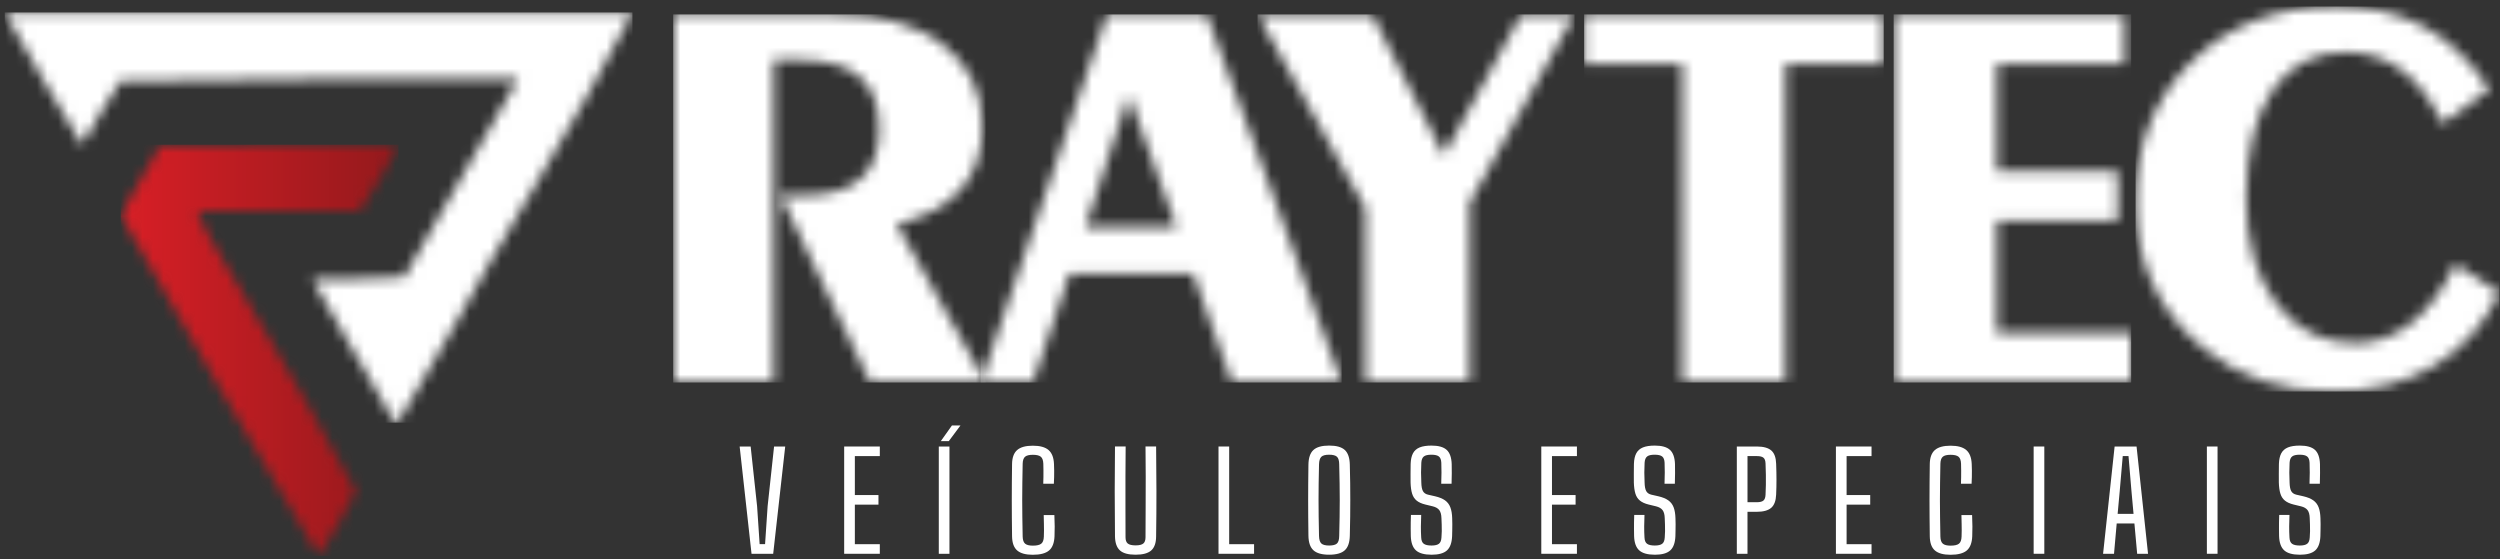
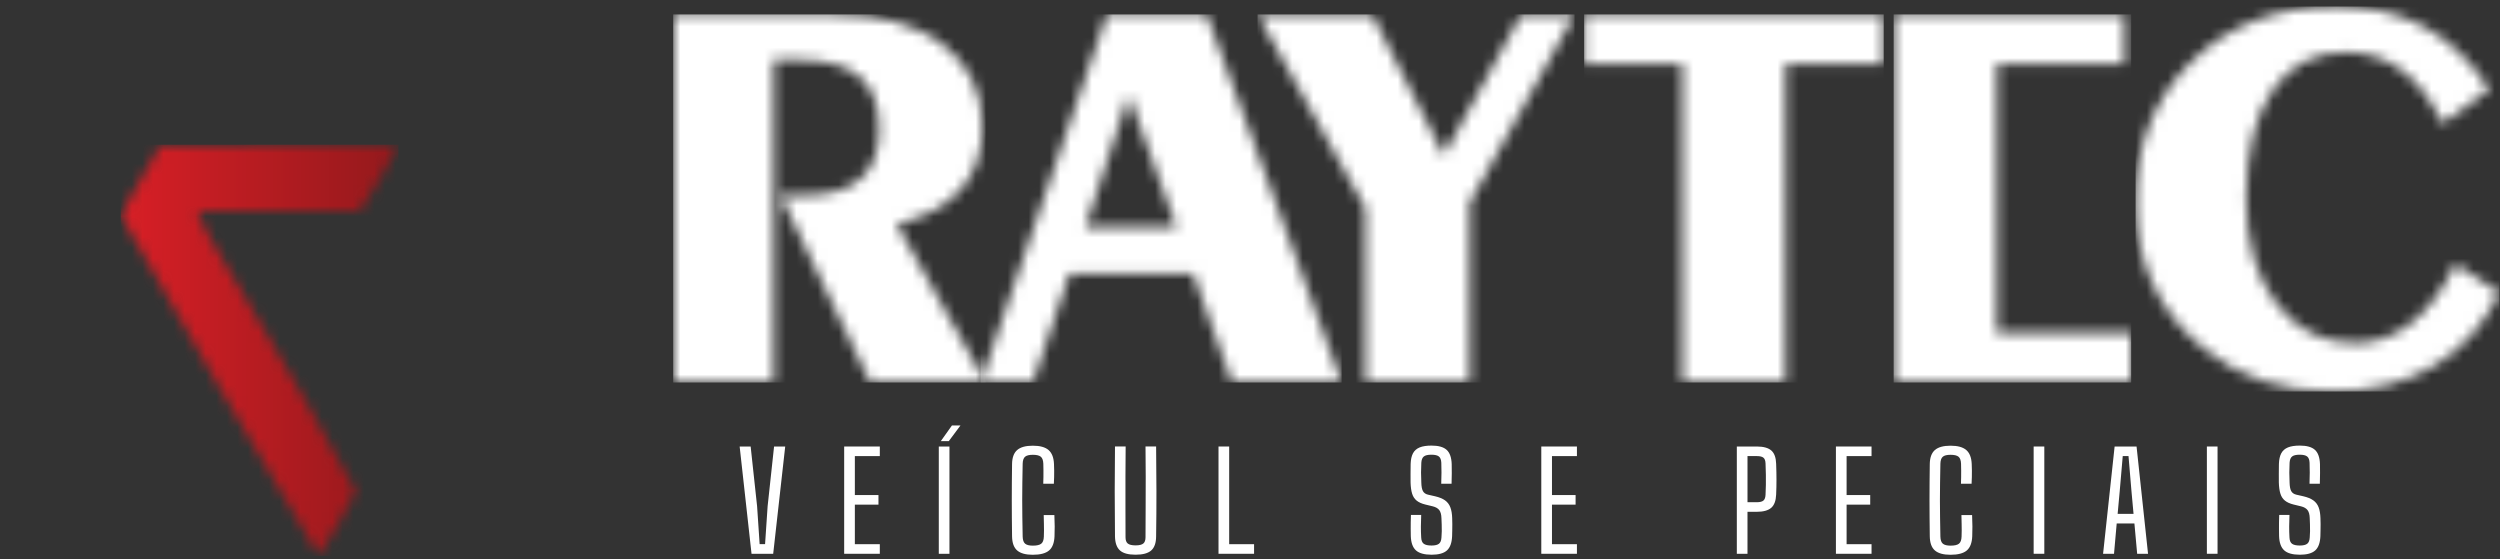
<svg xmlns="http://www.w3.org/2000/svg" width="237" height="53" viewBox="0 0 237 53" fill="none">
  <rect x="0" y="0" width="237" height="53" fill="#333333" stroke="none" />
  <mask id="mask0_3643_314" style="mask-type:luminance" maskUnits="userSpaceOnUse" x="63" y="1" width="31" height="36">
    <path d="M63.817 36.26V1.365H79.051C83.437 1.365 86.877 2.318 89.382 4.224C91.879 6.13 93.126 8.73 93.126 12.034C93.126 14.448 92.448 16.435 91.085 17.966C89.731 19.507 87.698 20.602 84.996 21.243L93.438 36.259H82.501L73.98 18.517H76.173C78.597 18.517 80.398 18 81.574 16.958C82.751 15.925 83.34 14.358 83.34 12.247C83.34 10.02 82.734 8.373 81.513 7.295C80.291 6.226 78.393 5.693 75.808 5.693H73.338V36.259H63.819L63.817 36.26Z" fill="white" />
  </mask>
  <g mask="url(#mask0_3643_314)">
    <path d="M93.438 1.366H63.817V36.261H93.438V1.366Z" fill="white" />
  </g>
  <mask id="mask1_3643_314" style="mask-type:luminance" maskUnits="userSpaceOnUse" x="92" y="1" width="36" height="36">
    <path d="M92.958 36.26L104.947 1.365H114.396L127.187 36.26H116.792L113.111 25.946H101.389L97.922 36.26H92.957H92.958ZM102.906 21.512H111.525L107.006 9.007L102.906 21.512Z" fill="white" />
  </mask>
  <g mask="url(#mask1_3643_314)">
    <path d="M127.188 1.367H92.958V36.261H127.188V1.367Z" fill="white" />
  </g>
  <mask id="mask2_3643_314" style="mask-type:luminance" maskUnits="userSpaceOnUse" x="119" y="1" width="31" height="36">
    <path d="M129.43 36.26V19.74L119.215 1.366H130.08L136.872 14.726L144.209 1.366H149.272L139.324 19.214V36.26H129.43Z" fill="white" />
  </mask>
  <g mask="url(#mask2_3643_314)">
    <path d="M149.272 1.366H119.215V36.261H149.272V1.366Z" fill="white" />
  </g>
  <mask id="mask3_3643_314" style="mask-type:luminance" maskUnits="userSpaceOnUse" x="150" y="1" width="29" height="36">
    <path d="M159.482 36.26V6.068H150.176V1.366H178.576V6.068H169.27V36.26H159.482Z" fill="white" />
  </mask>
  <g mask="url(#mask3_3643_314)">
    <path d="M178.576 1.366H150.176V36.261H178.576V1.366Z" fill="white" />
  </g>
  <mask id="mask4_3643_314" style="mask-type:luminance" maskUnits="userSpaceOnUse" x="179" y="1" width="24" height="36">
-     <path d="M179.518 36.26V1.366H201.392V6.068H189.305V16.221H200.751V20.924H189.305V31.558H202.035V36.26H179.518Z" fill="white" />
+     <path d="M179.518 36.26V1.366H201.392V6.068H189.305V16.221H200.751H189.305V31.558H202.035V36.26H179.518Z" fill="white" />
  </mask>
  <g mask="url(#mask4_3643_314)">
    <path d="M202.035 1.366H179.518V36.261H202.035V1.366Z" fill="white" />
  </g>
  <mask id="mask5_3643_314" style="mask-type:luminance" maskUnits="userSpaceOnUse" x="202" y="0" width="35" height="38">
    <path d="M236.952 27.746C235.49 30.791 233.405 33.117 230.694 34.711C227.993 36.313 224.794 37.115 221.103 37.115C218.714 37.115 216.503 36.776 214.471 36.1C212.431 35.423 210.602 34.416 208.98 33.099C206.805 31.344 205.174 29.296 204.086 26.954C202.999 24.612 202.455 22.02 202.455 19.17C202.455 13.738 204.229 9.293 207.768 5.82C211.316 2.356 215.871 0.619 221.442 0.619C224.642 0.619 227.432 1.26 229.812 2.534C232.183 3.816 234.243 5.793 235.989 8.465L231.551 11.734C230.49 9.471 229.189 7.771 227.664 6.639C226.132 5.508 224.384 4.947 222.414 4.947C219.401 4.947 217.074 6.158 215.416 8.589C213.767 11.012 212.938 14.44 212.938 18.876C212.938 22.964 213.882 26.259 215.781 28.763C217.68 31.265 220.167 32.521 223.251 32.521C225.195 32.521 226.968 31.889 228.573 30.633C230.177 29.368 231.577 27.506 232.771 25.03L236.951 27.747L236.952 27.746Z" fill="white" />
  </mask>
  <g mask="url(#mask5_3643_314)">
    <path d="M236.951 0.618H202.455V37.116H236.951V0.618Z" fill="white" />
  </g>
  <path d="M71.245 52.498L70.119 42.329H71.162L71.773 47.992L72.014 51.584H72.529L72.771 47.992L73.382 42.329H74.438L73.299 52.498H71.245Z" fill="white" />
  <path d="M80.028 52.498V42.329H83.406V43.238H81.04V46.931H83.279V47.84H81.04V51.589H83.406V52.498H80.028Z" fill="white" />
  <path d="M89.188 41.821L90.243 40.334H91.052L89.945 41.821H89.188ZM88.998 52.498V42.33H90.008V52.498H88.998Z" fill="white" />
  <path d="M97.915 52.593C97.241 52.593 96.746 52.458 96.431 52.186C96.115 51.914 95.952 51.466 95.943 50.838C95.934 50.215 95.928 49.622 95.924 49.061C95.919 48.499 95.917 47.95 95.917 47.412C95.917 46.874 95.919 46.325 95.924 45.766C95.928 45.206 95.934 44.615 95.943 43.993C95.951 43.379 96.114 42.934 96.431 42.661C96.746 42.388 97.241 42.252 97.915 42.252C98.589 42.252 99.085 42.389 99.404 42.664C99.722 42.939 99.894 43.382 99.919 43.993C99.928 44.213 99.934 44.422 99.936 44.624C99.938 44.825 99.936 45.026 99.931 45.225C99.927 45.425 99.919 45.636 99.906 45.861H98.9C98.908 45.632 98.915 45.416 98.917 45.212C98.919 45.008 98.919 44.805 98.919 44.602C98.919 44.4 98.915 44.185 98.907 43.961C98.895 43.638 98.814 43.416 98.665 43.295C98.517 43.174 98.267 43.115 97.915 43.115C97.564 43.115 97.328 43.174 97.182 43.295C97.035 43.416 96.957 43.638 96.949 43.961C96.937 44.626 96.926 45.236 96.918 45.793C96.909 46.35 96.906 46.89 96.906 47.413C96.906 47.937 96.91 48.477 96.918 49.034C96.926 49.591 96.937 50.205 96.949 50.875C96.958 51.197 97.037 51.42 97.184 51.543C97.332 51.666 97.576 51.727 97.915 51.727C98.288 51.727 98.553 51.666 98.708 51.543C98.862 51.42 98.945 51.197 98.957 50.875C98.965 50.68 98.97 50.487 98.97 50.299C98.97 50.111 98.968 49.899 98.963 49.664C98.959 49.429 98.953 49.151 98.944 48.829H99.955C99.972 49.236 99.983 49.594 99.985 49.905C99.987 50.216 99.981 50.528 99.968 50.837C99.943 51.465 99.771 51.913 99.451 52.185C99.131 52.456 98.618 52.592 97.914 52.592" fill="white" />
  <path d="M107.653 52.586C106.963 52.586 106.468 52.451 106.169 52.179C105.87 51.909 105.713 51.468 105.701 50.857C105.684 49.426 105.675 48.004 105.675 46.592C105.675 45.181 105.684 43.76 105.701 42.328H106.712C106.703 43.281 106.697 44.237 106.693 45.194C106.688 46.152 106.688 47.109 106.693 48.067C106.697 49.024 106.7 49.979 106.7 50.933C106.7 51.213 106.771 51.41 106.913 51.526C107.056 51.642 107.302 51.702 107.653 51.702C108.005 51.702 108.244 51.642 108.384 51.526C108.524 51.41 108.595 51.213 108.595 50.933C108.599 49.98 108.604 49.024 108.607 48.067C108.612 47.109 108.614 46.152 108.614 45.194C108.614 44.237 108.607 43.282 108.595 42.328H109.6C109.617 43.759 109.628 45.181 109.63 46.592C109.633 48.003 109.621 49.425 109.6 50.857C109.596 51.467 109.443 51.907 109.14 52.179C108.837 52.451 108.341 52.586 107.653 52.586Z" fill="white" />
  <path d="M115.515 52.498V42.329H116.526V51.589H118.886V52.498H115.515Z" fill="white" />
-   <path d="M126.004 51.716C126.36 51.716 126.608 51.65 126.746 51.522C126.883 51.392 126.954 51.155 126.957 50.808C126.974 50.156 126.986 49.556 126.995 49.009C127.003 48.462 127.008 47.933 127.008 47.421C127.008 46.909 127.003 46.376 126.995 45.828C126.986 45.279 126.974 44.679 126.957 44.021C126.953 43.673 126.883 43.434 126.746 43.303C126.608 43.172 126.36 43.106 126.004 43.106C125.648 43.106 125.401 43.172 125.264 43.303C125.126 43.434 125.052 43.673 125.043 44.021C125.026 44.661 125.015 45.251 125.009 45.794C125.003 46.336 124.998 46.863 124.998 47.376C124.998 47.89 125.003 48.421 125.009 48.974C125.016 49.526 125.026 50.139 125.043 50.808C125.052 51.156 125.126 51.393 125.264 51.522C125.401 51.651 125.648 51.716 126.004 51.716ZM126.004 52.586C125.312 52.586 124.814 52.444 124.509 52.162C124.203 51.88 124.047 51.419 124.039 50.775C124.03 50.131 124.024 49.534 124.02 48.986C124.015 48.437 124.013 47.903 124.013 47.384C124.013 46.865 124.015 46.335 124.02 45.795C124.024 45.255 124.03 44.676 124.039 44.058C124.047 43.409 124.205 42.944 124.509 42.662C124.815 42.38 125.313 42.24 126.004 42.24C126.694 42.24 127.187 42.38 127.49 42.662C127.794 42.944 127.95 43.41 127.963 44.058C127.979 44.676 127.993 45.255 127.998 45.795C128.005 46.335 128.007 46.864 128.007 47.384C128.007 47.904 128.005 48.437 127.998 48.986C127.992 49.534 127.979 50.132 127.963 50.775C127.95 51.42 127.794 51.882 127.49 52.162C127.187 52.444 126.691 52.586 126.004 52.586Z" fill="white" />
  <path d="M135.71 52.587C135.027 52.587 134.536 52.449 134.232 52.175C133.929 51.902 133.766 51.453 133.744 50.826C133.74 50.584 133.738 50.358 133.735 50.148C133.733 49.938 133.733 49.727 133.738 49.513C133.742 49.299 133.749 49.068 133.757 48.818H134.729C134.713 49.195 134.704 49.556 134.701 49.901C134.699 50.247 134.708 50.598 134.729 50.954C134.742 51.238 134.822 51.435 134.969 51.546C135.116 51.658 135.361 51.716 135.709 51.716C136.036 51.716 136.271 51.659 136.413 51.546C136.555 51.435 136.634 51.238 136.65 50.954C136.667 50.771 136.678 50.572 136.68 50.359C136.682 50.145 136.68 49.932 136.673 49.721C136.666 49.51 136.658 49.311 136.649 49.124C136.64 48.785 136.573 48.531 136.446 48.361C136.318 48.191 136.111 48.071 135.822 47.999L135.116 47.828C134.768 47.742 134.494 47.617 134.295 47.455C134.096 47.292 133.954 47.074 133.869 46.798C133.784 46.523 133.735 46.173 133.722 45.749C133.717 45.474 133.717 45.186 133.72 44.887C133.722 44.588 133.724 44.287 133.729 43.982C133.741 43.563 133.816 43.226 133.951 42.972C134.087 42.718 134.3 42.531 134.585 42.415C134.872 42.299 135.244 42.242 135.707 42.242C136.368 42.242 136.847 42.377 137.144 42.649C137.441 42.919 137.6 43.369 137.621 43.997C137.63 44.26 137.631 44.547 137.628 44.864C137.623 45.179 137.618 45.512 137.609 45.859H136.629C136.642 45.47 136.65 45.115 136.653 44.797C136.655 44.48 136.648 44.17 136.636 43.869C136.624 43.585 136.546 43.386 136.406 43.274C136.266 43.162 136.029 43.106 135.694 43.106C135.36 43.106 135.122 43.161 134.98 43.274C134.838 43.386 134.757 43.585 134.741 43.869C134.724 44.191 134.715 44.502 134.715 44.803C134.715 45.104 134.724 45.419 134.741 45.75C134.75 46.115 134.8 46.381 134.893 46.553C134.986 46.726 135.147 46.84 135.377 46.895L136.045 47.047C136.443 47.14 136.759 47.269 136.991 47.435C137.221 47.6 137.389 47.821 137.493 48.096C137.598 48.371 137.655 48.714 137.667 49.125C137.676 49.303 137.679 49.489 137.679 49.686C137.679 49.883 137.677 50.08 137.673 50.276C137.668 50.47 137.664 50.655 137.66 50.828C137.634 51.456 137.473 51.904 137.174 52.177C136.875 52.45 136.385 52.589 135.707 52.589" fill="white" />
  <path d="M146.115 52.498V42.329H149.493V43.238H147.127V46.931H149.366V47.84H147.127V51.589H149.493V52.498H146.115Z" fill="white" />
-   <path d="M156.878 52.587C156.195 52.587 155.703 52.449 155.4 52.175C155.097 51.902 154.933 51.453 154.912 50.826C154.907 50.584 154.905 50.358 154.903 50.148C154.901 49.938 154.901 49.727 154.905 49.513C154.91 49.299 154.916 49.068 154.924 48.818H155.897C155.88 49.195 155.871 49.556 155.869 49.901C155.867 50.247 155.876 50.598 155.897 50.954C155.909 51.238 155.99 51.435 156.137 51.546C156.283 51.658 156.528 51.716 156.876 51.716C157.203 51.716 157.438 51.659 157.581 51.546C157.723 51.435 157.801 51.238 157.818 50.954C157.835 50.771 157.846 50.572 157.847 50.359C157.849 50.145 157.847 49.932 157.84 49.721C157.834 49.51 157.826 49.311 157.817 49.124C157.808 48.785 157.741 48.531 157.613 48.361C157.485 48.191 157.278 48.071 156.99 47.999L156.283 47.828C155.935 47.742 155.662 47.617 155.463 47.455C155.263 47.292 155.121 47.074 155.036 46.798C154.951 46.523 154.903 46.173 154.889 45.749C154.885 45.474 154.885 45.186 154.887 44.887C154.889 44.588 154.892 44.287 154.896 43.982C154.908 43.563 154.983 43.226 155.119 42.972C155.254 42.718 155.467 42.531 155.753 42.415C156.039 42.299 156.412 42.242 156.874 42.242C157.536 42.242 158.015 42.377 158.312 42.649C158.608 42.919 158.767 43.369 158.789 43.997C158.796 44.26 158.799 44.547 158.795 44.864C158.791 45.179 158.785 45.512 158.776 45.859H157.797C157.809 45.47 157.818 45.115 157.82 44.797C157.822 44.48 157.816 44.17 157.803 43.869C157.791 43.585 157.714 43.386 157.574 43.274C157.434 43.162 157.197 43.106 156.862 43.106C156.527 43.106 156.29 43.161 156.148 43.274C156.006 43.386 155.925 43.585 155.908 43.869C155.891 44.191 155.882 44.502 155.882 44.803C155.882 45.104 155.891 45.419 155.908 45.75C155.916 46.115 155.967 46.381 156.06 46.553C156.153 46.725 156.315 46.84 156.544 46.895L157.212 47.047C157.611 47.14 157.927 47.269 158.158 47.435C158.389 47.6 158.557 47.821 158.661 48.096C158.765 48.371 158.822 48.714 158.834 49.125C158.843 49.303 158.847 49.489 158.847 49.686C158.847 49.883 158.844 50.08 158.84 50.276C158.836 50.47 158.831 50.655 158.828 50.828C158.802 51.456 158.641 51.904 158.342 52.177C158.043 52.45 157.553 52.589 156.874 52.589" fill="white" />
  <path d="M165.662 47.611H166.527C166.836 47.611 167.053 47.558 167.174 47.452C167.295 47.346 167.361 47.165 167.373 46.911C167.39 46.585 167.401 46.27 167.405 45.966C167.409 45.663 167.409 45.348 167.405 45.019C167.4 44.69 167.39 44.33 167.373 43.936C167.364 43.678 167.3 43.496 167.176 43.392C167.053 43.288 166.842 43.237 166.541 43.237H165.663V47.609L165.662 47.611ZM164.651 52.497V42.329H166.541C167.176 42.329 167.639 42.457 167.925 42.711C168.212 42.964 168.362 43.386 168.379 43.975C168.4 44.539 168.41 45.045 168.41 45.494C168.41 45.944 168.4 46.405 168.379 46.88C168.357 47.465 168.203 47.885 167.914 48.139C167.625 48.392 167.164 48.52 166.527 48.52H165.662V52.498H164.651V52.497Z" fill="white" />
  <path d="M174.045 52.498V42.329H177.422V43.238H175.057V46.931H177.296V47.84H175.057V51.589H177.422V52.498H174.045Z" fill="white" />
  <path d="M184.915 52.593C184.241 52.593 183.747 52.458 183.431 52.186C183.115 51.914 182.952 51.466 182.943 50.838C182.934 50.215 182.928 49.622 182.924 49.061C182.919 48.499 182.917 47.95 182.917 47.412C182.917 46.874 182.919 46.325 182.924 45.766C182.928 45.206 182.934 44.615 182.943 43.993C182.951 43.379 183.114 42.934 183.431 42.661C183.747 42.388 184.241 42.252 184.915 42.252C185.589 42.252 186.085 42.389 186.404 42.664C186.722 42.939 186.894 43.382 186.919 43.993C186.928 44.213 186.934 44.422 186.936 44.624C186.938 44.825 186.936 45.026 186.931 45.225C186.927 45.425 186.919 45.636 186.906 45.861H185.9C185.908 45.632 185.915 45.416 185.917 45.212C185.919 45.008 185.919 44.805 185.919 44.602C185.919 44.4 185.915 44.185 185.907 43.961C185.895 43.638 185.814 43.416 185.665 43.295C185.517 43.174 185.267 43.115 184.915 43.115C184.564 43.115 184.328 43.174 184.182 43.295C184.035 43.416 183.957 43.638 183.949 43.961C183.937 44.626 183.926 45.236 183.918 45.793C183.909 46.35 183.905 46.89 183.905 47.413C183.905 47.937 183.91 48.477 183.918 49.034C183.926 49.591 183.937 50.205 183.949 50.875C183.958 51.197 184.036 51.42 184.184 51.543C184.332 51.666 184.576 51.727 184.915 51.727C185.288 51.727 185.553 51.666 185.708 51.543C185.862 51.42 185.945 51.197 185.957 50.875C185.965 50.68 185.97 50.487 185.97 50.299C185.97 50.111 185.967 49.899 185.963 49.664C185.959 49.429 185.953 49.151 185.944 48.829H186.955C186.972 49.236 186.983 49.594 186.985 49.905C186.987 50.216 186.981 50.528 186.968 50.837C186.943 51.465 186.771 51.913 186.451 52.185C186.131 52.456 185.618 52.592 184.914 52.592" fill="white" />
  <path d="M193.801 42.329H192.79V52.497H193.801V42.329Z" fill="white" />
  <path d="M200.752 48.717H202.26L202.063 46.562L201.783 43.238H201.236L200.949 46.568L200.752 48.717ZM199.372 52.498L200.466 42.33H202.546L203.634 52.498H202.603L202.342 49.626H200.663L200.409 52.498H199.372Z" fill="white" />
  <path d="M210.223 42.329H209.212V52.497H210.223V42.329Z" fill="white" />
  <path d="M218.023 52.587C217.34 52.587 216.848 52.449 216.545 52.175C216.242 51.902 216.078 51.453 216.057 50.826C216.052 50.584 216.05 50.358 216.048 50.148C216.046 49.938 216.046 49.727 216.05 49.513C216.055 49.299 216.061 49.068 216.069 48.818H217.042C217.025 49.195 217.016 49.556 217.014 49.901C217.012 50.247 217.021 50.598 217.042 50.954C217.054 51.238 217.135 51.435 217.282 51.546C217.428 51.658 217.673 51.716 218.022 51.716C218.348 51.716 218.583 51.659 218.726 51.546C218.868 51.435 218.946 51.238 218.963 50.954C218.98 50.771 218.991 50.572 218.992 50.359C218.994 50.145 218.992 49.932 218.985 49.721C218.979 49.51 218.971 49.311 218.962 49.124C218.953 48.785 218.886 48.531 218.758 48.361C218.63 48.191 218.423 48.071 218.135 47.999L217.428 47.828C217.08 47.742 216.807 47.617 216.608 47.455C216.408 47.292 216.266 47.074 216.181 46.798C216.096 46.523 216.048 46.173 216.034 45.749C216.03 45.474 216.03 45.186 216.032 44.887C216.034 44.588 216.037 44.287 216.041 43.982C216.054 43.563 216.129 43.226 216.264 42.972C216.399 42.718 216.612 42.531 216.898 42.415C217.184 42.299 217.557 42.242 218.019 42.242C218.681 42.242 219.16 42.377 219.457 42.649C219.753 42.919 219.912 43.369 219.934 43.997C219.942 44.26 219.944 44.547 219.94 44.864C219.936 45.179 219.93 45.512 219.921 45.859H218.942C218.954 45.47 218.963 45.115 218.965 44.797C218.967 44.48 218.961 44.17 218.948 43.869C218.936 43.585 218.859 43.386 218.719 43.274C218.579 43.162 218.342 43.106 218.007 43.106C217.672 43.106 217.435 43.161 217.293 43.274C217.151 43.386 217.07 43.585 217.053 43.869C217.036 44.191 217.027 44.502 217.027 44.803C217.027 45.104 217.036 45.419 217.053 45.75C217.062 46.115 217.113 46.381 217.205 46.553C217.298 46.725 217.46 46.84 217.689 46.895L218.357 47.047C218.756 47.14 219.072 47.269 219.303 47.435C219.534 47.6 219.702 47.821 219.806 48.096C219.91 48.371 219.967 48.714 219.979 49.125C219.988 49.303 219.992 49.489 219.992 49.686C219.992 49.883 219.99 50.08 219.985 50.276C219.981 50.47 219.976 50.655 219.973 50.828C219.947 51.456 219.786 51.904 219.487 52.177C219.188 52.45 218.698 52.589 218.019 52.589" fill="white" />
  <mask id="mask6_3643_314" style="mask-type:luminance" maskUnits="userSpaceOnUse" x="11" y="13" width="27" height="40">
    <path d="M15.19 13.769C22.718 13.717 30.248 13.733 37.773 13.76C36.784 15.935 35.38 17.94 34.136 19.983C28.987 20.084 23.837 19.952 18.688 20.034C19.86 22.917 21.817 25.45 23.259 28.218C26.877 34.264 30.393 40.381 33.756 46.57C32.656 48.648 31.576 50.767 30.213 52.693C23.809 42.018 17.602 31.212 11.448 20.385C12.7 18.193 13.655 16.473 15.19 13.769Z" fill="white" />
  </mask>
  <g mask="url(#mask6_3643_314)">
    <path d="M37.773 13.717H11.448V52.693H37.773V13.717Z" fill="url(#paint0_linear_3643_314)" />
  </g>
  <mask id="mask7_3643_314" style="mask-type:luminance" maskUnits="userSpaceOnUse" x="0" y="1" width="60" height="40">
-     <path d="M0.452 1.219C20.285 1.178 40.123 1.183 59.957 1.217C54.498 11.743 48.021 21.723 42.342 32.142C40.871 34.825 39.259 37.432 37.709 40.068C37.634 40.058 37.483 40.039 37.41 40.03C34.764 35.547 32.251 30.987 29.606 26.506C32.536 26.409 35.443 26.495 38.329 26.25C42.052 20.072 45.407 13.682 49.096 7.49C36.524 7.344 23.964 7.563 11.4 7.693C10.084 9.633 8.994 11.719 7.782 13.725C7.413 13.391 1.317 2.71 0.453 1.217" fill="white" />
-   </mask>
+     </mask>
  <g mask="url(#mask7_3643_314)">
    <path d="M59.957 1.179H0.452V40.069H59.957V1.179Z" fill="white" />
  </g>
  <defs>
    <linearGradient id="paint0_linear_3643_314" x1="11.448" y1="33.205" x2="37.773" y2="33.205" gradientUnits="userSpaceOnUse">
      <stop stop-color="#D91F26" />
      <stop offset="1" stop-color="#93191C" />
    </linearGradient>
  </defs>
</svg>